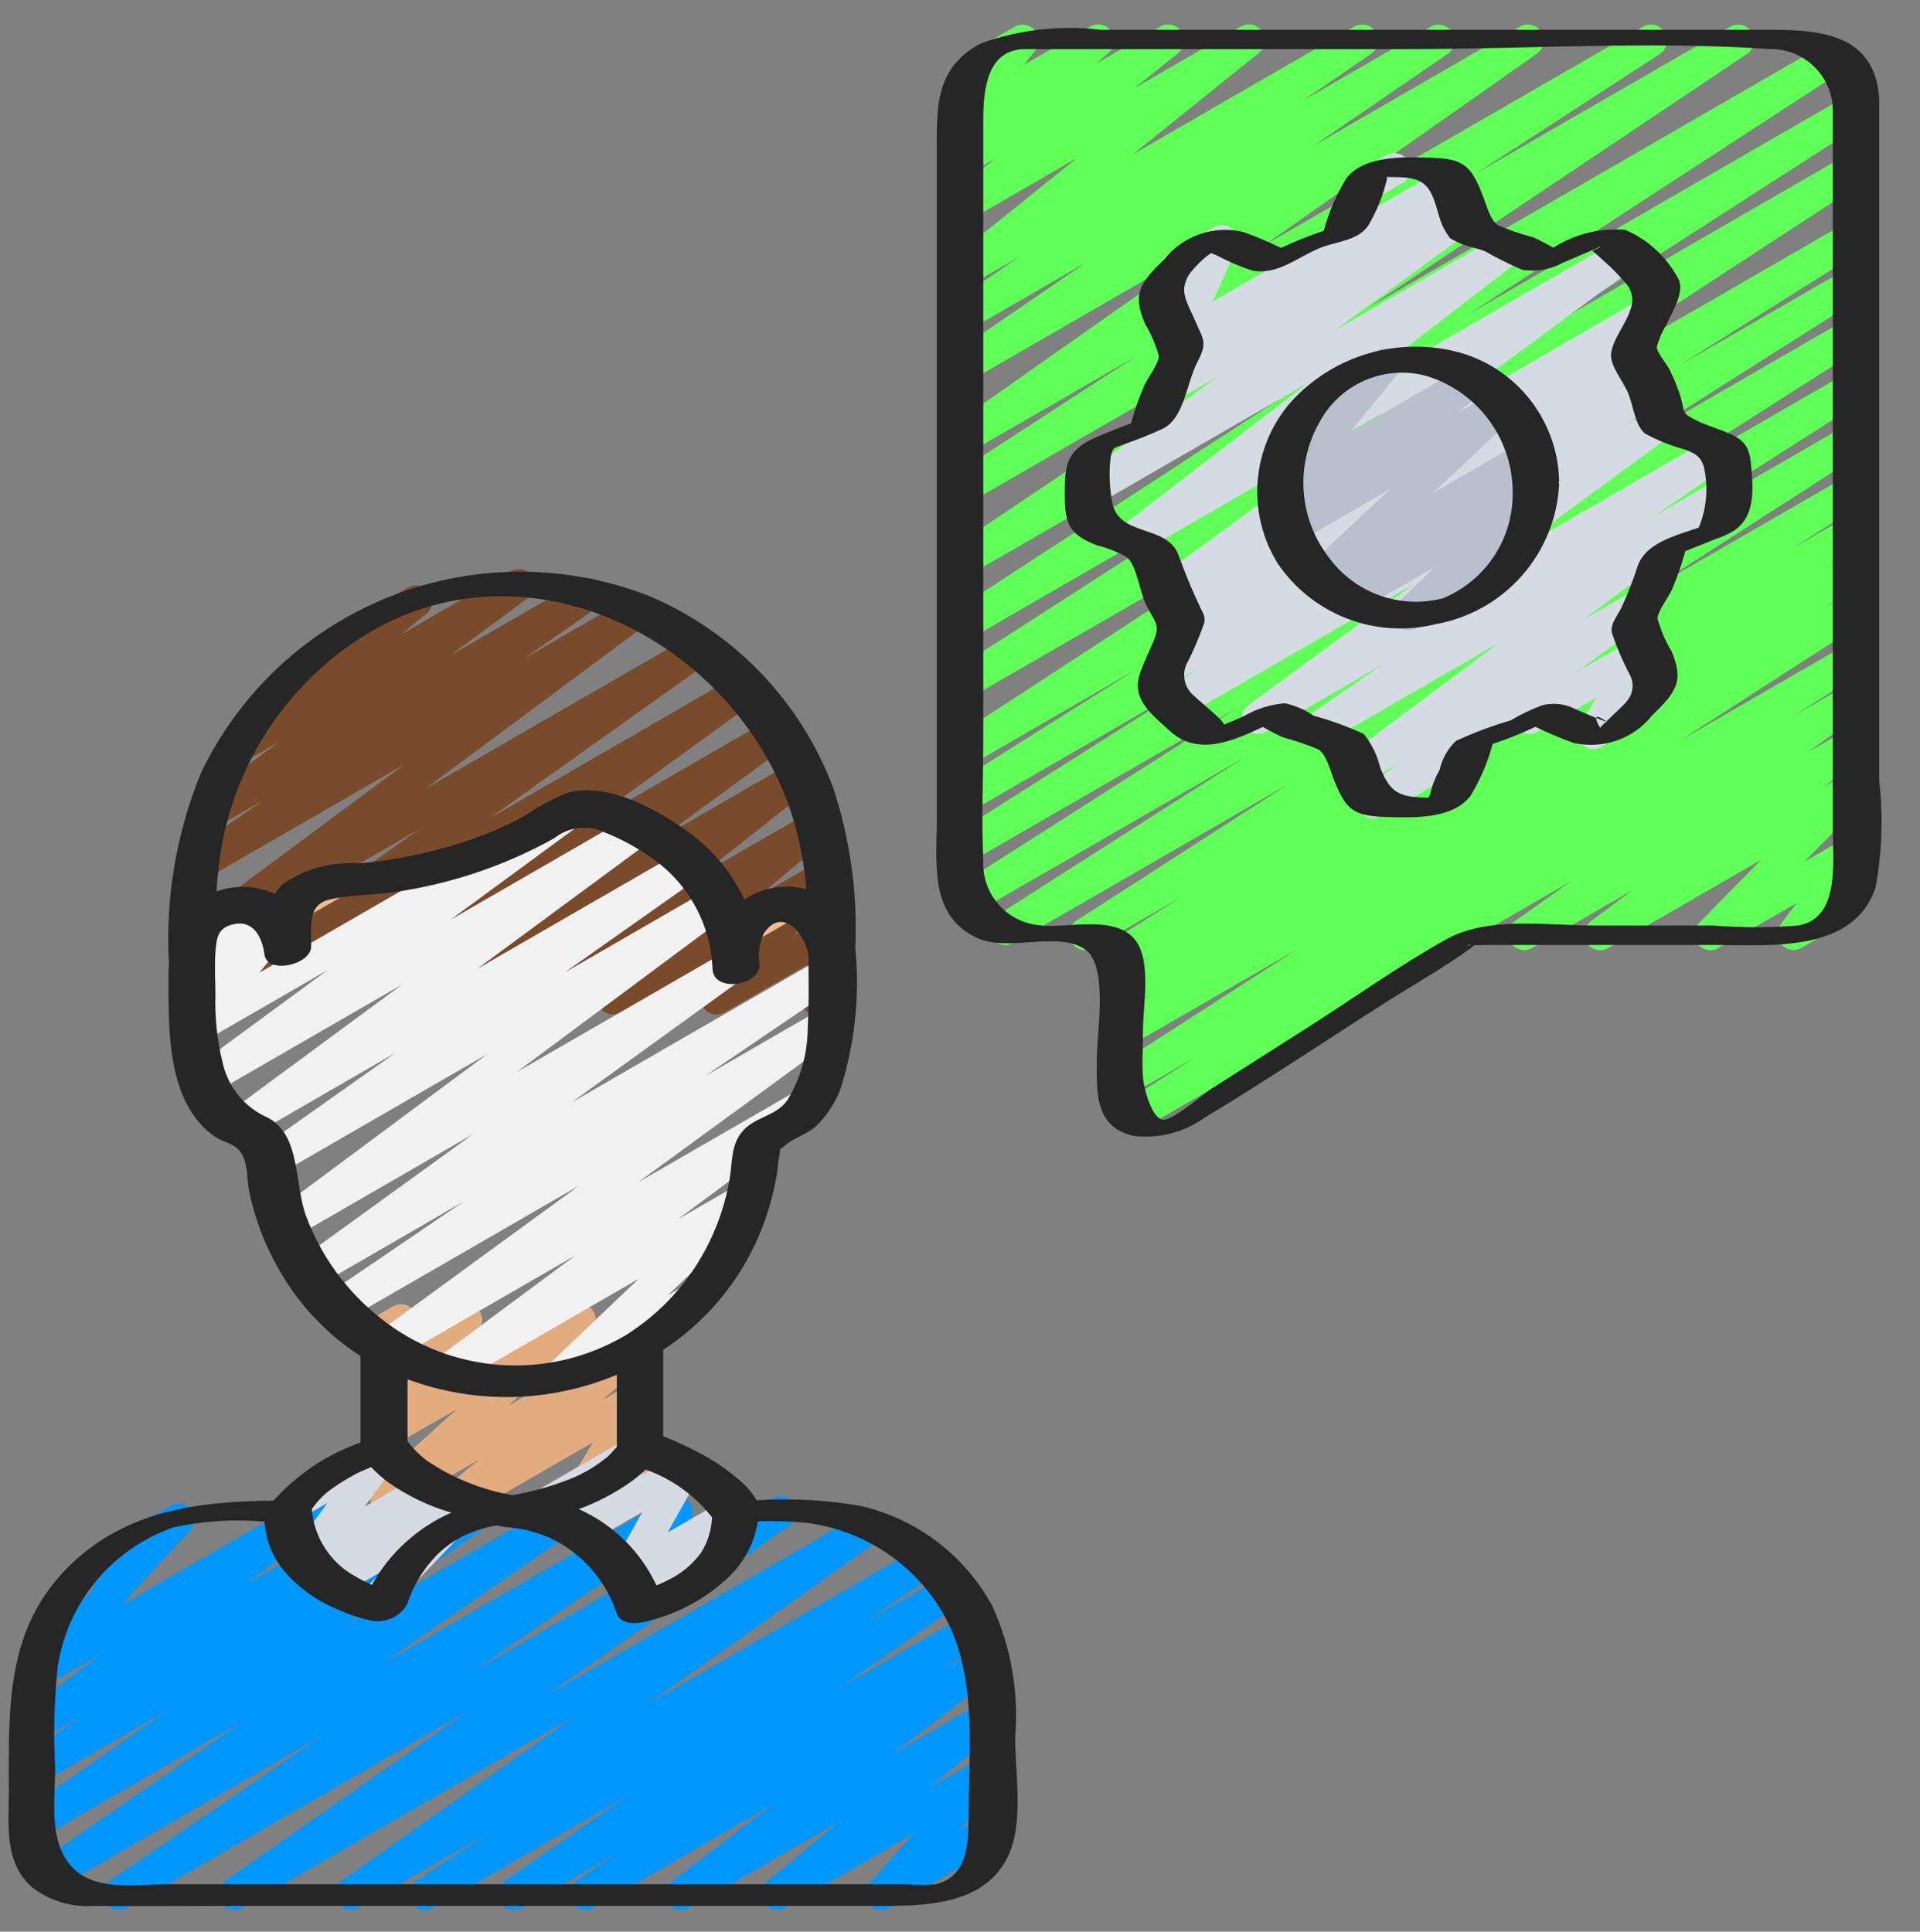
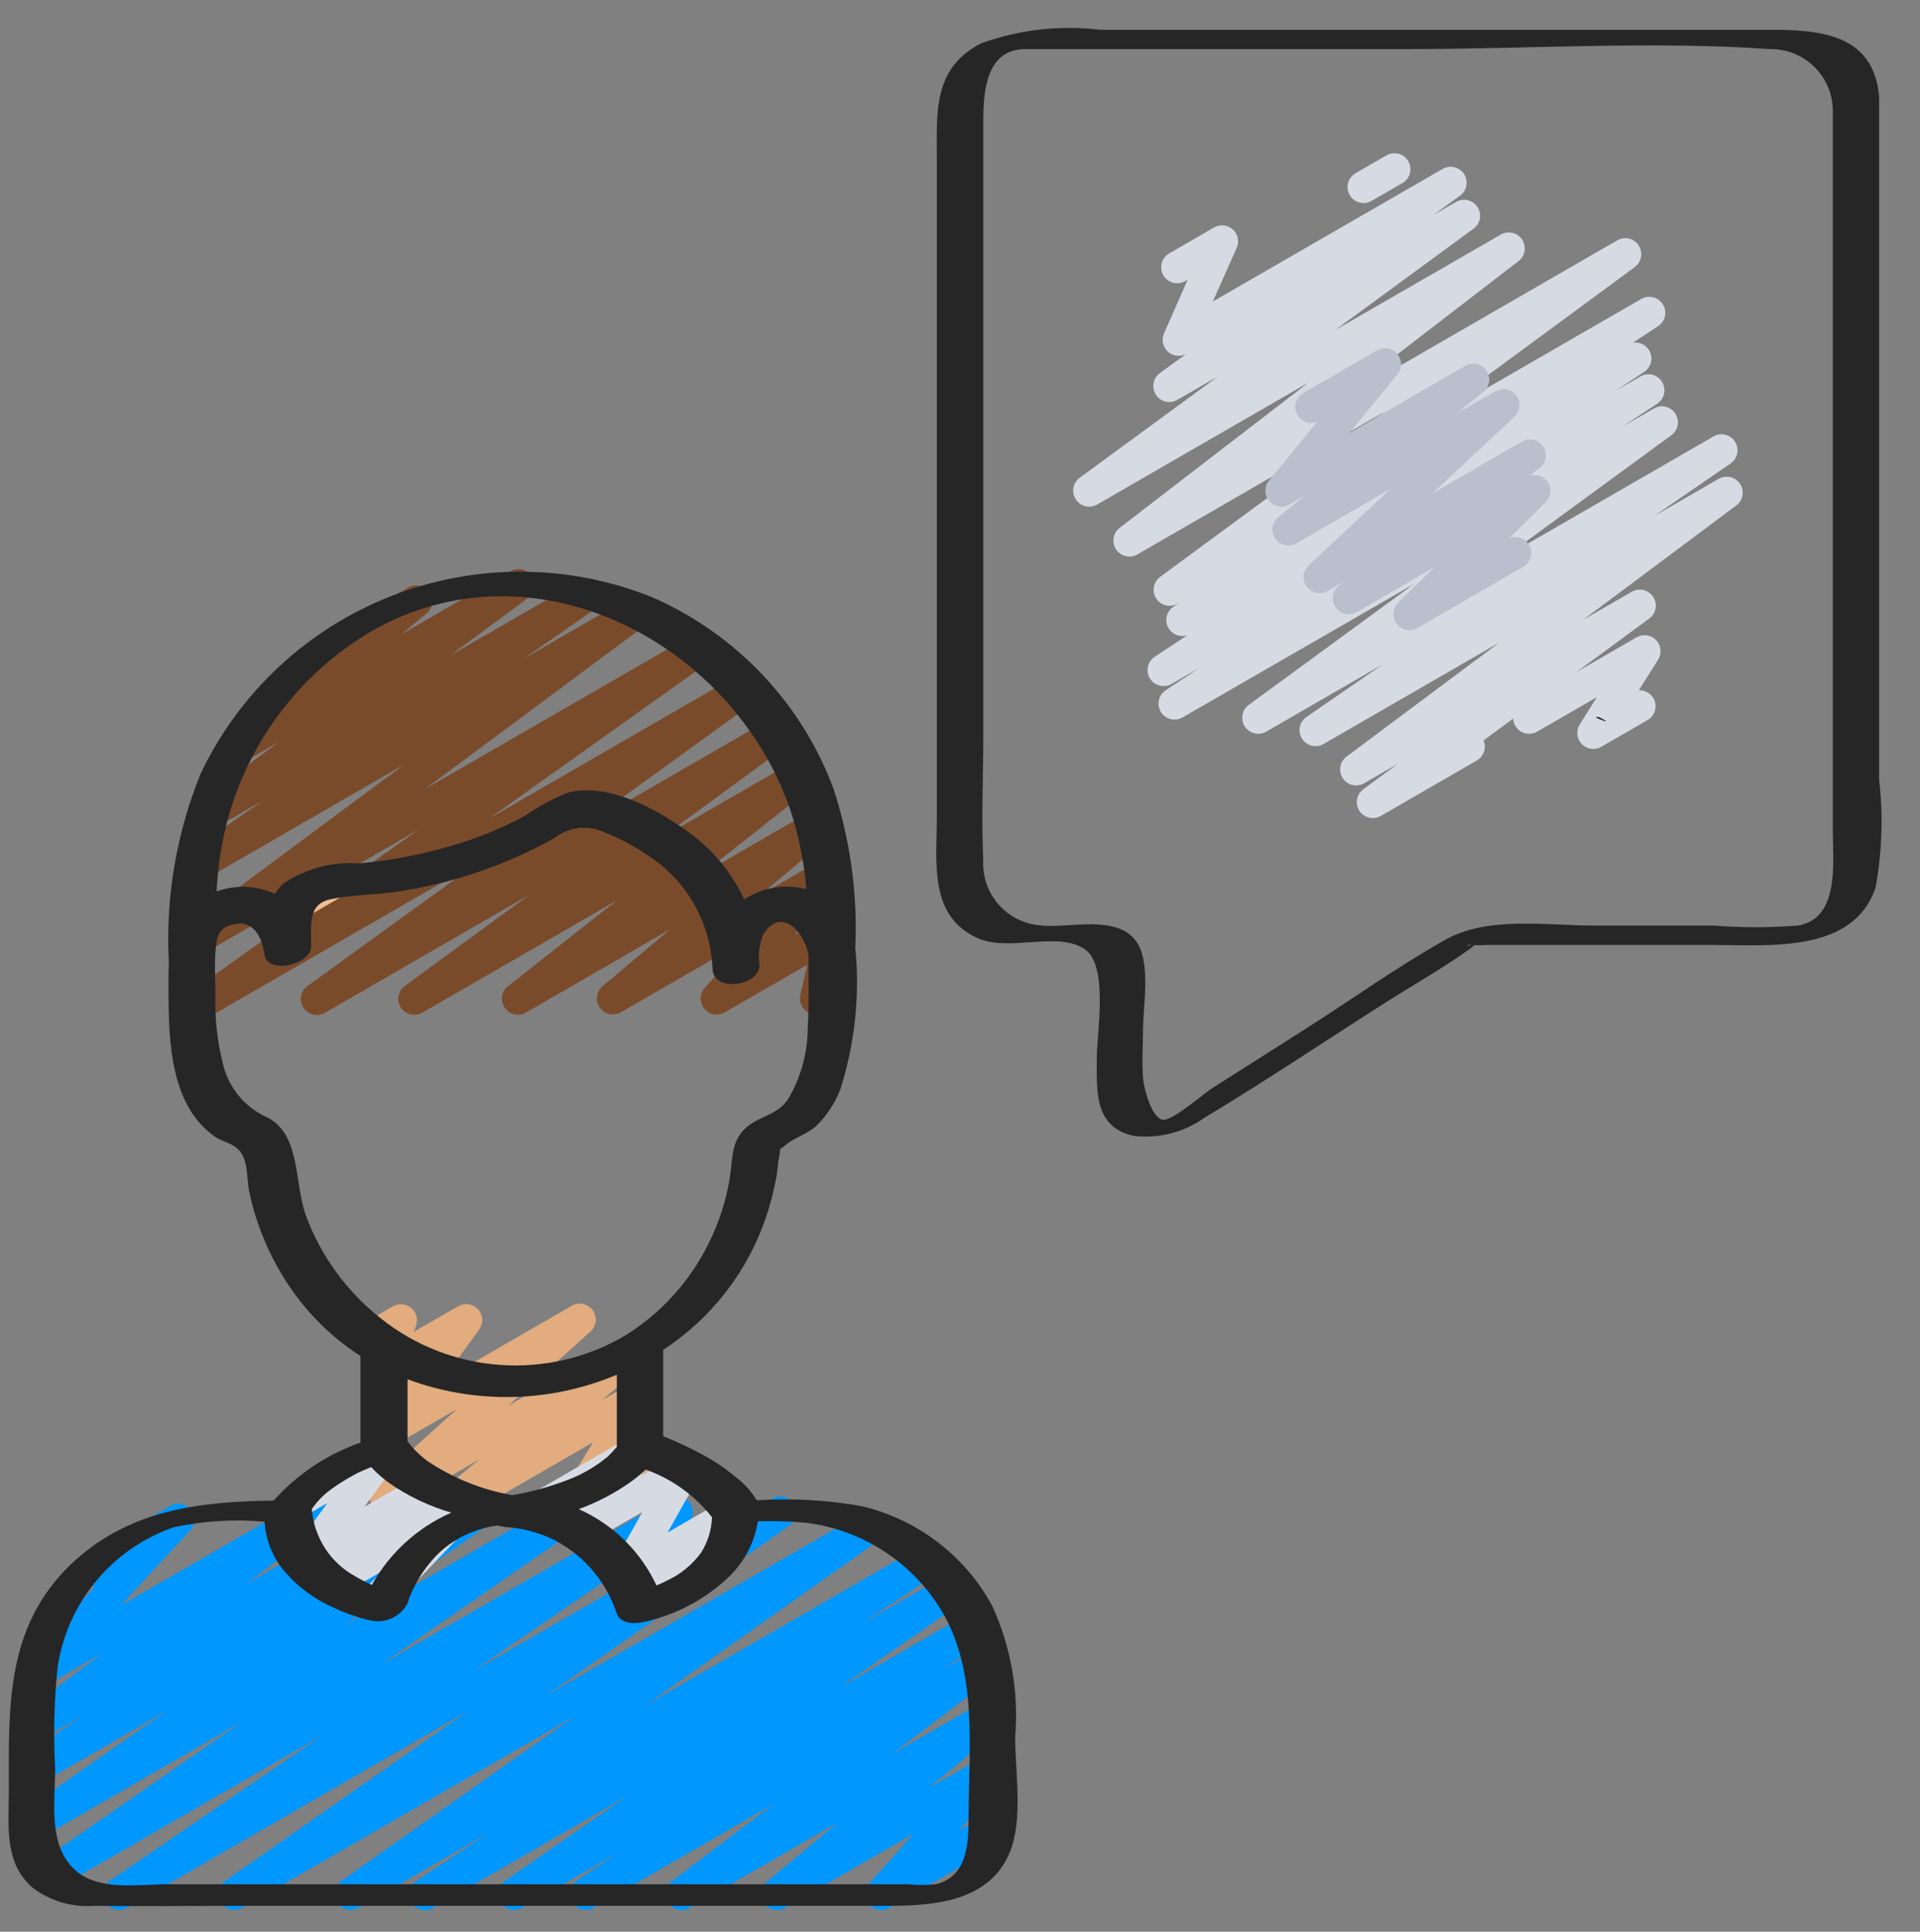
<svg xmlns="http://www.w3.org/2000/svg" width="160" height="161" viewBox="0 0 160 161" fill="none">
  <rect x="0" y="0" width="160" height="161" fill="#808080" stroke="none" />
  <path d="M35.432 159.205C35.145 159.205 34.866 159.113 34.636 158.942C34.406 158.771 34.237 158.531 34.155 158.256C34.072 157.982 34.08 157.688 34.178 157.418C34.275 157.149 34.457 156.918 34.696 156.76L40.829 152.696L29.866 159.016C29.57 159.177 29.224 159.221 28.897 159.137C28.57 159.053 28.287 158.848 28.105 158.564C27.923 158.28 27.856 157.938 27.916 157.606C27.977 157.274 28.161 156.977 28.432 156.776L47.925 143.016L20.173 159.016C19.876 159.18 19.527 159.225 19.198 159.142C18.869 159.058 18.585 158.852 18.402 158.565C18.22 158.279 18.154 157.934 18.217 157.6C18.281 157.267 18.469 156.97 18.744 156.771L39.064 142.563L10.562 159.016C10.264 159.182 9.914 159.227 9.584 159.142C9.253 159.058 8.968 158.85 8.786 158.561C8.604 158.272 8.54 157.925 8.607 157.591C8.673 157.256 8.865 156.96 9.144 156.763L26.933 144.587L4.981 157.267C4.683 157.44 4.329 157.491 3.994 157.409C3.659 157.328 3.369 157.119 3.184 156.828C3 156.537 2.935 156.185 3.004 155.847C3.073 155.509 3.27 155.211 3.554 155.016L20.312 143.413L3.413 153.168C3.115 153.339 2.763 153.388 2.43 153.306C2.097 153.224 1.808 153.016 1.624 152.727C1.44 152.437 1.375 152.088 1.442 151.751C1.509 151.415 1.703 151.117 1.984 150.92L13.962 142.541L3.413 148.632C3.116 148.798 2.766 148.844 2.436 148.761C2.105 148.677 1.819 148.47 1.637 148.182C1.454 147.895 1.389 147.548 1.454 147.214C1.519 146.879 1.709 146.582 1.986 146.384L6.888 142.973L3.421 144.979C3.128 145.142 2.783 145.189 2.457 145.11C2.13 145.031 1.846 144.831 1.66 144.551C1.474 144.271 1.401 143.931 1.455 143.6C1.509 143.268 1.687 142.969 1.952 142.763L8.474 137.813L3.842 140.48C3.567 140.638 3.243 140.693 2.931 140.634C2.618 140.575 2.337 140.406 2.138 140.158C1.939 139.909 1.835 139.598 1.846 139.28C1.856 138.962 1.98 138.659 2.194 138.424L7.973 132.147C7.662 132.278 7.312 132.286 6.994 132.17C6.677 132.053 6.416 131.82 6.264 131.518C6.112 131.216 6.08 130.868 6.175 130.543C6.27 130.219 6.485 129.943 6.776 129.771L14.186 125.504C14.463 125.344 14.787 125.288 15.101 125.346C15.415 125.405 15.697 125.575 15.896 125.824C16.096 126.073 16.2 126.386 16.188 126.705C16.177 127.024 16.051 127.328 15.834 127.563L10.066 133.808L25.533 124.877C25.826 124.71 26.172 124.661 26.501 124.739C26.83 124.817 27.116 125.017 27.303 125.298C27.49 125.58 27.563 125.921 27.508 126.254C27.453 126.588 27.273 126.887 27.005 127.093L20.49 132.04L32.901 124.883C33.198 124.722 33.545 124.679 33.871 124.764C34.198 124.849 34.481 125.055 34.662 125.34C34.843 125.625 34.909 125.968 34.847 126.3C34.785 126.631 34.599 126.927 34.328 127.128L29.437 130.533L39.229 124.883C39.526 124.718 39.875 124.673 40.204 124.757C40.533 124.841 40.817 125.047 41 125.333C41.182 125.619 41.248 125.965 41.185 126.298C41.121 126.632 40.933 126.928 40.658 127.128L28.68 135.509L47.08 124.88C47.377 124.714 47.727 124.668 48.057 124.751C48.388 124.835 48.673 125.042 48.856 125.329C49.038 125.617 49.104 125.964 49.039 126.298C48.974 126.633 48.783 126.93 48.506 127.128L31.752 138.731L55.752 124.88C56.05 124.714 56.4 124.669 56.73 124.753C57.061 124.838 57.346 125.046 57.528 125.335C57.71 125.623 57.774 125.971 57.707 126.305C57.641 126.64 57.449 126.936 57.17 127.133L39.365 139.32L64.386 124.883C64.683 124.718 65.032 124.673 65.361 124.757C65.69 124.841 65.975 125.047 66.157 125.333C66.339 125.619 66.406 125.965 66.342 126.298C66.279 126.632 66.09 126.928 65.816 127.128L45.488 141.336L71.853 126.115C72.149 125.953 72.496 125.91 72.822 125.994C73.149 126.077 73.432 126.282 73.614 126.566C73.796 126.85 73.864 127.193 73.803 127.525C73.742 127.856 73.558 128.153 73.288 128.355L53.794 142.123L76.482 129.027C76.782 128.852 77.139 128.802 77.475 128.887C77.812 128.971 78.102 129.183 78.285 129.478C78.468 129.773 78.528 130.128 78.453 130.467C78.379 130.806 78.175 131.102 77.885 131.293L71.752 135.355L78.76 131.312C79.057 131.146 79.407 131.1 79.737 131.183C80.067 131.267 80.353 131.474 80.536 131.761C80.718 132.049 80.784 132.396 80.719 132.73C80.654 133.065 80.463 133.362 80.186 133.56L69.922 140.683L80.488 134.584C80.787 134.401 81.146 134.344 81.487 134.424C81.828 134.504 82.124 134.715 82.311 135.011C82.498 135.308 82.56 135.666 82.485 136.008C82.41 136.35 82.203 136.649 81.909 136.84L78.514 139.157L81.378 137.507C81.672 137.339 82.018 137.29 82.346 137.368C82.675 137.446 82.962 137.646 83.149 137.928C83.335 138.209 83.409 138.551 83.353 138.884C83.298 139.217 83.118 139.517 82.85 139.723L74.352 146.184L81.909 141.821C82.198 141.655 82.539 141.603 82.865 141.676C83.19 141.749 83.476 141.941 83.667 142.214C83.858 142.488 83.939 142.823 83.895 143.153C83.851 143.484 83.685 143.786 83.429 144L77.456 148.987L81.912 146.416C82.186 146.259 82.506 146.204 82.817 146.262C83.127 146.319 83.407 146.485 83.607 146.73C83.807 146.974 83.913 147.281 83.907 147.597C83.902 147.913 83.784 148.216 83.576 148.453L79.896 152.595L81.912 151.435C82.216 151.275 82.571 151.24 82.901 151.335C83.231 151.431 83.512 151.651 83.684 151.949C83.856 152.246 83.907 152.599 83.825 152.933C83.743 153.267 83.535 153.557 83.245 153.741L74.106 159.016C73.832 159.173 73.512 159.227 73.201 159.17C72.891 159.112 72.611 158.947 72.411 158.702C72.211 158.458 72.105 158.15 72.111 157.835C72.116 157.519 72.234 157.216 72.442 156.979L76.122 152.835L65.41 159.016C65.122 159.179 64.783 159.228 64.46 159.155C64.136 159.081 63.852 158.89 63.662 158.618C63.473 158.346 63.391 158.014 63.433 157.685C63.475 157.356 63.638 157.055 63.89 156.84L69.866 151.867L57.456 159.016C57.162 159.187 56.814 159.239 56.483 159.162C56.153 159.085 55.863 158.885 55.675 158.602C55.487 158.319 55.414 157.975 55.471 157.64C55.528 157.305 55.71 157.005 55.981 156.8L64.488 150.333L49.448 159.016C49.15 159.182 48.799 159.227 48.469 159.142C48.139 159.058 47.853 158.85 47.671 158.561C47.49 158.272 47.425 157.925 47.492 157.591C47.559 157.256 47.751 156.96 48.029 156.763L51.429 154.44L43.498 159.016C43.201 159.187 42.849 159.236 42.516 159.154C42.182 159.072 41.894 158.864 41.709 158.575C41.525 158.285 41.46 157.936 41.527 157.599C41.594 157.263 41.788 156.965 42.069 156.768L52.333 149.645L36.098 159.016C35.897 159.137 35.667 159.202 35.432 159.205Z" fill="#0097FE" />
  <path d="M36.833 127.264C36.558 127.264 36.29 127.179 36.065 127.021C35.84 126.863 35.67 126.639 35.577 126.381C35.484 126.122 35.474 125.841 35.547 125.576C35.619 125.312 35.772 125.076 35.984 124.901L39.95 121.637L32.75 125.794C32.466 125.949 32.136 125.995 31.821 125.924C31.506 125.853 31.228 125.67 31.037 125.41C30.846 125.149 30.757 124.828 30.785 124.507C30.813 124.185 30.957 123.885 31.19 123.661L38.083 117.44L32.75 120.517C32.485 120.669 32.176 120.726 31.875 120.678C31.574 120.63 31.298 120.48 31.094 120.253C30.89 120.026 30.77 119.736 30.754 119.431C30.738 119.127 30.827 118.825 31.006 118.578L34.11 114.312L32.75 115.096C32.514 115.233 32.241 115.294 31.969 115.271C31.697 115.248 31.439 115.142 31.229 114.968C31.019 114.793 30.867 114.559 30.795 114.295C30.723 114.032 30.733 113.753 30.825 113.496L31.358 111.928C31.165 111.804 31.008 111.633 30.9 111.431C30.793 111.229 30.739 111.003 30.744 110.774C30.75 110.545 30.814 110.322 30.931 110.125C31.047 109.928 31.213 109.765 31.411 109.65L32.745 108.877C32.981 108.743 33.252 108.683 33.523 108.706C33.794 108.729 34.051 108.833 34.262 109.005C34.471 109.178 34.622 109.411 34.695 109.672C34.769 109.933 34.761 110.21 34.672 110.466L34.491 111L38.19 108.866C38.454 108.715 38.762 108.659 39.063 108.708C39.363 108.756 39.638 108.906 39.842 109.132C40.046 109.358 40.166 109.647 40.182 109.951C40.199 110.255 40.111 110.555 39.934 110.802L36.838 115.069L47.675 108.813C47.959 108.659 48.289 108.613 48.604 108.684C48.919 108.754 49.197 108.937 49.388 109.198C49.578 109.458 49.668 109.779 49.64 110.101C49.612 110.422 49.468 110.723 49.235 110.946L42.342 117.168L52.6 111.245C52.89 111.08 53.231 111.03 53.556 111.104C53.881 111.178 54.166 111.371 54.356 111.645C54.546 111.919 54.626 112.254 54.581 112.584C54.536 112.915 54.369 113.216 54.112 113.429L50.134 116.706L52.619 115.282C52.876 115.134 53.174 115.076 53.467 115.116C53.761 115.157 54.032 115.294 54.239 115.506C54.446 115.717 54.577 115.992 54.61 116.286C54.644 116.58 54.578 116.877 54.425 117.13L51.377 122.125L52.651 121.389C52.803 121.293 52.973 121.228 53.15 121.199C53.328 121.169 53.509 121.176 53.684 121.219C53.858 121.262 54.023 121.34 54.166 121.448C54.31 121.556 54.431 121.691 54.521 121.847C54.611 122.003 54.668 122.175 54.69 122.354C54.712 122.532 54.697 122.713 54.647 122.886C54.597 123.059 54.512 123.219 54.398 123.359C54.285 123.498 54.144 123.612 53.984 123.696L48.174 127.05C47.917 127.197 47.619 127.255 47.327 127.214C47.034 127.173 46.764 127.036 46.557 126.824C46.351 126.613 46.221 126.339 46.187 126.045C46.153 125.752 46.218 125.455 46.371 125.202L49.422 120.208L37.499 127.09C37.296 127.206 37.066 127.265 36.833 127.264Z" fill="#E2AC7F" />
  <path d="M17.333 84.616C17.05 84.615 16.775 84.526 16.547 84.359C16.319 84.192 16.15 83.957 16.064 83.689C15.978 83.419 15.98 83.13 16.069 82.862C16.158 82.594 16.33 82.361 16.559 82.197L34.834 69.171L16.746 79.605C16.452 79.773 16.105 79.822 15.775 79.742C15.446 79.663 15.159 79.461 14.973 79.178C14.787 78.895 14.716 78.552 14.774 78.218C14.832 77.884 15.014 77.585 15.285 77.381L33.685 63.715L17.21 73.227C16.912 73.4 16.558 73.451 16.223 73.369C15.888 73.288 15.598 73.079 15.414 72.788C15.229 72.497 15.164 72.145 15.233 71.807C15.302 71.469 15.499 71.171 15.784 70.976L21.936 66.709L18.221 68.843C17.926 69.011 17.578 69.061 17.247 68.982C16.917 68.903 16.629 68.7 16.443 68.416C16.257 68.132 16.186 67.787 16.245 67.453C16.305 67.118 16.49 66.819 16.762 66.616L23.277 61.816L20.642 63.333C20.352 63.498 20.012 63.548 19.687 63.474C19.362 63.4 19.076 63.207 18.887 62.933C18.697 62.659 18.616 62.324 18.662 61.994C18.707 61.664 18.874 61.362 19.13 61.149L24.533 56.72C24.342 56.604 24.184 56.442 24.074 56.248C23.898 55.942 23.851 55.578 23.942 55.238C24.034 54.897 24.257 54.606 24.562 54.429L34.032 48.96C34.321 48.795 34.662 48.745 34.987 48.819C35.312 48.893 35.598 49.086 35.787 49.36C35.977 49.634 36.057 49.969 36.012 50.299C35.967 50.629 35.8 50.931 35.544 51.144L33.429 52.877L42.554 47.611C42.849 47.441 43.197 47.392 43.528 47.471C43.858 47.55 44.146 47.752 44.332 48.037C44.519 48.321 44.589 48.666 44.53 49C44.47 49.335 44.285 49.634 44.013 49.837L37.511 54.637L48.357 48.376C48.655 48.202 49.009 48.151 49.344 48.233C49.679 48.315 49.969 48.523 50.154 48.814C50.338 49.106 50.403 49.457 50.334 49.795C50.265 50.133 50.068 50.431 49.783 50.627L43.65 54.893L52.365 49.861C52.659 49.694 53.007 49.645 53.336 49.724C53.665 49.803 53.952 50.005 54.138 50.288C54.324 50.571 54.395 50.914 54.337 51.248C54.28 51.582 54.097 51.881 53.826 52.085L35.426 65.754L57.618 52.955C57.915 52.785 58.265 52.736 58.596 52.818C58.928 52.899 59.216 53.104 59.4 53.392C59.585 53.679 59.653 54.026 59.589 54.361C59.525 54.697 59.335 54.995 59.058 55.194L40.8 68.197L61.304 56.357C61.599 56.187 61.949 56.137 62.281 56.218C62.612 56.298 62.901 56.502 63.086 56.788C63.272 57.075 63.34 57.421 63.278 57.757C63.216 58.092 63.028 58.391 62.752 58.592L48.117 69.189L64.061 59.986C64.356 59.823 64.702 59.778 65.029 59.86C65.356 59.941 65.64 60.144 65.823 60.426C66.007 60.709 66.077 61.05 66.019 61.382C65.962 61.714 65.78 62.012 65.511 62.216L55.138 69.811L66.072 63.498C66.363 63.331 66.707 63.281 67.035 63.356C67.362 63.432 67.649 63.629 67.838 63.907C68.026 64.185 68.103 64.524 68.052 64.856C68.002 65.188 67.828 65.489 67.565 65.698L58.498 72.85L67.506 67.65C67.794 67.489 68.132 67.44 68.454 67.513C68.776 67.586 69.06 67.776 69.249 68.047C69.439 68.317 69.522 68.648 69.482 68.976C69.442 69.304 69.281 69.605 69.031 69.821L63.418 74.557L68.218 71.781C68.492 71.624 68.813 71.57 69.124 71.628C69.434 71.686 69.715 71.852 69.914 72.097C70.114 72.341 70.219 72.649 70.213 72.965C70.207 73.281 70.089 73.584 69.879 73.821L66.221 77.928L68.608 76.555C68.832 76.425 69.09 76.364 69.349 76.379C69.608 76.393 69.857 76.483 70.066 76.638C70.275 76.792 70.434 77.004 70.524 77.247C70.614 77.49 70.631 77.755 70.573 78.008L69.832 81.208C70.065 81.301 70.268 81.458 70.416 81.661C70.564 81.865 70.652 82.106 70.669 82.356C70.686 82.608 70.632 82.858 70.512 83.08C70.393 83.301 70.213 83.484 69.994 83.608L68.661 84.373C68.436 84.503 68.177 84.565 67.917 84.55C67.658 84.535 67.408 84.444 67.199 84.289C66.99 84.134 66.831 83.921 66.742 83.677C66.652 83.433 66.636 83.168 66.695 82.915L67.274 80.41L60.386 84.384C60.112 84.541 59.791 84.595 59.48 84.537C59.17 84.479 58.89 84.313 58.69 84.068C58.491 83.823 58.385 83.516 58.391 83.2C58.398 82.884 58.516 82.581 58.725 82.344L62.4 78.216L51.733 84.373C51.445 84.537 51.106 84.588 50.782 84.516C50.459 84.444 50.173 84.253 49.983 83.982C49.792 83.711 49.709 83.378 49.75 83.049C49.791 82.72 49.953 82.418 50.205 82.203L55.824 77.464L43.824 84.397C43.532 84.564 43.188 84.615 42.861 84.539C42.533 84.464 42.246 84.267 42.057 83.989C41.869 83.711 41.792 83.372 41.843 83.04C41.893 82.707 42.067 82.406 42.33 82.197L51.397 75.048L35.181 84.41C34.886 84.577 34.538 84.625 34.209 84.544C33.88 84.464 33.594 84.261 33.409 83.977C33.224 83.694 33.154 83.35 33.213 83.016C33.272 82.683 33.456 82.384 33.727 82.181L44.101 74.584L27.061 84.424C26.765 84.594 26.415 84.644 26.084 84.563C25.752 84.483 25.464 84.279 25.278 83.992C25.093 83.706 25.024 83.359 25.086 83.024C25.148 82.689 25.337 82.39 25.613 82.189L40.253 71.589L17.991 84.434C17.792 84.552 17.565 84.615 17.333 84.616Z" fill="#7A4B2B" />
  <path d="M53.334 135.096C53.068 135.096 52.809 135.018 52.589 134.87C52.368 134.722 52.197 134.512 52.097 134.266C51.996 134.02 51.972 133.75 52.026 133.491C52.08 133.231 52.211 132.993 52.401 132.808L52.752 132.464C52.5 132.608 52.207 132.666 51.918 132.628C51.629 132.59 51.361 132.459 51.154 132.254C50.947 132.05 50.813 131.783 50.772 131.495C50.73 131.207 50.785 130.913 50.926 130.659L53.529 126.021L48.883 128.704C48.616 128.857 48.304 128.912 48.001 128.862C47.698 128.811 47.421 128.657 47.218 128.425C47.016 128.194 46.899 127.9 46.889 127.592C46.878 127.285 46.974 126.983 47.16 126.739L48.297 125.259L44.904 127.219C44.598 127.393 44.236 127.438 43.896 127.346C43.556 127.254 43.267 127.031 43.091 126.726C42.915 126.421 42.866 126.059 42.956 125.719C43.046 125.378 43.267 125.087 43.571 124.909L52.787 119.589C53.054 119.435 53.367 119.379 53.671 119.429C53.975 119.48 54.253 119.634 54.456 119.866C54.659 120.098 54.776 120.394 54.785 120.702C54.795 121.01 54.698 121.313 54.51 121.557L53.374 123.035L56.408 121.283C56.661 121.136 56.956 121.077 57.245 121.114C57.535 121.152 57.805 121.283 58.013 121.489C58.221 121.694 58.355 121.962 58.396 122.252C58.437 122.541 58.381 122.836 58.238 123.091L55.633 127.725L60.571 124.883C60.852 124.72 61.183 124.666 61.501 124.731C61.819 124.795 62.103 124.973 62.299 125.231C62.495 125.49 62.591 125.811 62.567 126.134C62.544 126.458 62.403 126.762 62.171 126.989L60.23 128.891C60.486 129.003 60.698 129.196 60.835 129.44C61.011 129.746 61.059 130.109 60.968 130.449C60.877 130.79 60.655 131.081 60.35 131.259L53.995 134.928C53.793 135.041 53.565 135.099 53.334 135.096Z" fill="#D6DBE3" />
  <path d="M31.136 134.947C30.875 134.947 30.619 134.871 30.4 134.727C30.182 134.583 30.01 134.378 29.907 134.138C29.805 133.897 29.775 133.632 29.822 133.375C29.868 133.117 29.99 132.879 30.171 132.691L31.827 130.965L28.24 133.032C27.956 133.208 27.616 133.27 27.288 133.208C26.96 133.145 26.667 132.961 26.468 132.693C26.269 132.425 26.178 132.091 26.213 131.759C26.247 131.427 26.406 131.12 26.656 130.899L26.904 130.661L26.203 131.067C25.938 131.22 25.628 131.277 25.326 131.229C25.023 131.18 24.747 131.03 24.543 130.802C24.339 130.574 24.219 130.282 24.204 129.977C24.189 129.671 24.28 129.369 24.461 129.123L27.291 125.267L25.395 126.36C25.09 126.519 24.735 126.555 24.405 126.459C24.075 126.363 23.794 126.143 23.622 125.846C23.45 125.548 23.4 125.195 23.482 124.861C23.564 124.527 23.771 124.238 24.061 124.053L31.456 119.787C31.721 119.634 32.031 119.576 32.333 119.625C32.635 119.673 32.912 119.824 33.116 120.052C33.32 120.28 33.44 120.571 33.455 120.877C33.469 121.182 33.379 121.484 33.197 121.731L30.365 125.589L35.331 122.725C35.615 122.55 35.955 122.487 36.283 122.55C36.611 122.612 36.904 122.796 37.103 123.064C37.302 123.333 37.393 123.666 37.358 123.998C37.323 124.33 37.165 124.637 36.915 124.859L36.667 125.096L38.568 124C38.846 123.841 39.171 123.788 39.485 123.849C39.799 123.911 40.08 124.083 40.278 124.334C40.475 124.586 40.576 124.9 40.561 125.219C40.547 125.539 40.417 125.842 40.197 126.075L33.867 132.68C33.89 132.934 33.84 133.189 33.723 133.415C33.606 133.642 33.426 133.83 33.205 133.957L31.797 134.757C31.597 134.877 31.369 134.942 31.136 134.947Z" fill="#D6DBE3" />
-   <path d="M61.882 78.845C61.589 78.845 61.303 78.748 61.071 78.57C60.838 78.391 60.67 78.14 60.594 77.857C60.518 77.573 60.538 77.273 60.65 77.001C60.763 76.73 60.961 76.504 61.215 76.357L64.85 74.258C65.002 74.162 65.172 74.097 65.349 74.068C65.526 74.039 65.708 74.046 65.883 74.089C66.057 74.131 66.222 74.209 66.365 74.317C66.509 74.425 66.63 74.561 66.72 74.716C66.81 74.872 66.867 75.044 66.889 75.223C66.911 75.401 66.896 75.582 66.846 75.755C66.796 75.928 66.711 76.089 66.597 76.228C66.484 76.367 66.343 76.482 66.183 76.565L62.549 78.666C62.346 78.783 62.116 78.845 61.882 78.845Z" fill="#EEBD91" />
  <path d="M24.39 76.883C24.096 76.883 23.811 76.786 23.578 76.607C23.345 76.428 23.178 76.178 23.102 75.894C23.026 75.611 23.046 75.31 23.158 75.039C23.27 74.768 23.469 74.541 23.723 74.395L27.131 72.429C27.436 72.27 27.791 72.234 28.121 72.33C28.451 72.426 28.732 72.646 28.904 72.943C29.076 73.241 29.126 73.594 29.044 73.928C28.962 74.262 28.755 74.551 28.465 74.736L25.067 76.707C24.861 76.825 24.627 76.885 24.39 76.883Z" fill="#EEBD91" />
-   <path d="M46.667 116.008C46.4 116.008 46.14 115.928 45.92 115.779C45.699 115.63 45.529 115.419 45.429 115.172C45.33 114.925 45.307 114.654 45.363 114.393C45.419 114.133 45.552 113.896 45.744 113.712L53.211 106.594L37.744 115.52C37.449 115.687 37.102 115.736 36.773 115.657C36.444 115.578 36.157 115.376 35.971 115.093C35.785 114.81 35.713 114.466 35.771 114.133C35.829 113.799 36.012 113.5 36.283 113.296L47.947 104.637L32.877 113.338C32.582 113.511 32.231 113.563 31.898 113.484C31.565 113.405 31.275 113.201 31.088 112.914C30.901 112.627 30.832 112.28 30.895 111.943C30.957 111.607 31.147 111.307 31.424 111.106L48.224 98.84L28.824 110.04C28.525 110.212 28.171 110.262 27.837 110.179C27.502 110.096 27.213 109.886 27.029 109.594C26.846 109.302 26.783 108.95 26.854 108.613C26.924 108.275 27.123 107.978 27.408 107.784L38.656 100.13L26.48 107.173C26.184 107.343 25.834 107.393 25.503 107.313C25.171 107.232 24.883 107.028 24.697 106.742C24.512 106.455 24.443 106.109 24.505 105.773C24.567 105.438 24.756 105.139 25.032 104.938L39.4 94.538L24.483 103.152C24.188 103.323 23.839 103.375 23.507 103.297C23.175 103.219 22.886 103.017 22.698 102.732C22.511 102.448 22.44 102.102 22.499 101.766C22.559 101.431 22.745 101.131 23.019 100.928L40.592 87.861L23.221 97.888C22.924 98.055 22.575 98.101 22.245 98.019C21.915 97.936 21.628 97.731 21.445 97.444C21.262 97.157 21.195 96.811 21.258 96.477C21.322 96.142 21.511 95.845 21.787 95.645L32.96 87.746L20.56 94.909C20.265 95.078 19.917 95.128 19.586 95.049C19.256 94.969 18.968 94.767 18.782 94.483C18.596 94.198 18.525 93.854 18.584 93.519C18.644 93.185 18.829 92.885 19.101 92.682L33.501 82.061L17.816 91.112C17.521 91.282 17.171 91.333 16.84 91.254C16.508 91.175 16.219 90.972 16.033 90.686C15.846 90.401 15.776 90.055 15.837 89.719C15.898 89.384 16.085 89.084 16.36 88.882L27.309 80.845L16.909 86.85C16.642 86.997 16.333 87.048 16.033 86.995C15.733 86.941 15.46 86.787 15.26 86.556C15.06 86.326 14.945 86.035 14.934 85.73C14.923 85.425 15.017 85.126 15.2 84.882L17.755 81.656L16.752 82.234C16.487 82.386 16.179 82.443 15.877 82.395C15.576 82.347 15.3 82.197 15.096 81.97C14.892 81.743 14.772 81.453 14.756 81.149C14.74 80.844 14.829 80.543 15.008 80.296L16.107 78.789C15.81 78.681 15.561 78.472 15.403 78.2C15.226 77.894 15.178 77.53 15.269 77.188C15.361 76.847 15.584 76.555 15.891 76.378L19.536 74.274C19.8 74.121 20.11 74.063 20.412 74.11C20.714 74.158 20.991 74.308 21.196 74.535C21.401 74.762 21.521 75.053 21.537 75.359C21.552 75.664 21.463 75.966 21.283 76.213L20.869 76.781L22.469 75.858C22.738 75.705 23.051 75.65 23.356 75.703C23.66 75.755 23.937 75.912 24.139 76.146C24.341 76.38 24.455 76.677 24.462 76.986C24.47 77.295 24.369 77.597 24.179 77.84L21.627 81.064L47.024 66.397C47.319 66.227 47.669 66.175 48 66.255C48.332 66.334 48.621 66.537 48.807 66.823C48.994 67.108 49.064 67.454 49.003 67.79C48.942 68.125 48.755 68.425 48.48 68.626L37.547 76.656L52.717 67.898C53.012 67.734 53.357 67.688 53.684 67.769C54.011 67.849 54.296 68.05 54.481 68.332C54.666 68.614 54.737 68.955 54.68 69.287C54.624 69.619 54.444 69.918 54.176 70.122L39.776 80.746L56.827 70.901C57.123 70.734 57.473 70.687 57.803 70.77C58.133 70.853 58.419 71.058 58.603 71.345C58.786 71.632 58.853 71.978 58.789 72.312C58.726 72.647 58.537 72.944 58.261 73.144L47.075 81.042L59.16 74.066C59.454 73.899 59.802 73.85 60.131 73.929C60.46 74.008 60.747 74.21 60.933 74.493C61.119 74.776 61.191 75.12 61.133 75.454C61.075 75.787 60.892 76.087 60.621 76.29L43.056 89.357L60.555 79.256C60.85 79.086 61.2 79.036 61.532 79.116C61.863 79.197 62.152 79.401 62.337 79.687C62.523 79.973 62.591 80.32 62.529 80.655C62.467 80.991 62.279 81.29 62.003 81.49L47.624 91.89L68.587 79.786C68.885 79.618 69.237 79.572 69.569 79.656C69.901 79.741 70.187 79.95 70.369 80.24C70.552 80.53 70.615 80.879 70.547 81.215C70.478 81.55 70.284 81.847 70.003 82.042L58.757 89.682L68.512 84.05C68.808 83.878 69.158 83.826 69.491 83.905C69.824 83.984 70.114 84.188 70.301 84.475C70.488 84.761 70.557 85.109 70.495 85.446C70.432 85.782 70.243 86.082 69.965 86.282L53.165 98.549L66.699 90.736C66.993 90.568 67.34 90.519 67.67 90.599C67.999 90.678 68.286 90.88 68.472 91.163C68.658 91.446 68.729 91.789 68.671 92.123C68.613 92.457 68.43 92.756 68.16 92.96L56.496 101.618L61.515 98.72C61.797 98.547 62.133 98.485 62.459 98.547C62.784 98.609 63.075 98.789 63.274 99.053C63.474 99.317 63.568 99.646 63.539 99.976C63.509 100.306 63.358 100.613 63.115 100.837L55.648 107.957L56.931 107.218C57.235 107.059 57.59 107.024 57.92 107.119C58.25 107.215 58.531 107.435 58.703 107.733C58.875 108.03 58.925 108.383 58.844 108.717C58.762 109.051 58.554 109.341 58.264 109.525L47.347 115.826C47.141 115.948 46.906 116.011 46.667 116.008Z" fill="#F1F1F1" />
-   <path d="M94.496 94.277C94.207 94.277 93.926 94.183 93.696 94.01C93.465 93.837 93.296 93.593 93.216 93.316C93.135 93.039 93.147 92.743 93.249 92.473C93.351 92.203 93.537 91.973 93.781 91.819L99.557 88.155L94.08 91.317C93.779 91.483 93.426 91.526 93.094 91.437C92.762 91.349 92.478 91.136 92.299 90.843C92.12 90.55 92.061 90.199 92.135 89.864C92.208 89.528 92.408 89.234 92.693 89.043L108.045 79.149L94.077 87.211C93.775 87.38 93.419 87.425 93.084 87.336C92.749 87.248 92.462 87.032 92.284 86.736C92.105 86.439 92.048 86.085 92.126 85.747C92.204 85.41 92.41 85.116 92.701 84.928L96.075 82.795L94.077 83.947C93.776 84.108 93.424 84.147 93.095 84.056C92.766 83.966 92.484 83.752 92.307 83.46C92.131 83.167 92.073 82.818 92.146 82.484C92.22 82.151 92.418 81.858 92.701 81.667L96.032 79.565L93.826 80.837C93.677 80.928 93.51 80.988 93.337 81.015C93.164 81.041 92.987 81.033 92.817 80.991C92.474 80.907 92.178 80.689 91.995 80.387C91.811 80.084 91.756 79.721 91.84 79.377C91.925 79.034 92.142 78.738 92.445 78.555L98.427 74.773L91.067 79.016C90.766 79.181 90.413 79.224 90.081 79.136C89.749 79.048 89.464 78.835 89.285 78.542C89.107 78.249 89.048 77.898 89.121 77.562C89.195 77.227 89.395 76.933 89.68 76.741L107.402 65.333L84.434 78.595C84.133 78.763 83.778 78.808 83.444 78.72C83.111 78.632 82.824 78.418 82.644 78.123C82.465 77.828 82.407 77.475 82.483 77.138C82.559 76.802 82.762 76.507 83.05 76.317L103.621 63.179L81.365 76.029C81.064 76.198 80.709 76.243 80.375 76.155C80.041 76.067 79.754 75.853 79.575 75.558C79.396 75.263 79.338 74.91 79.414 74.573C79.489 74.236 79.693 73.942 79.981 73.752L103.154 58.968L80.754 71.901C80.454 72.06 80.104 72.098 79.776 72.007C79.448 71.916 79.167 71.704 78.991 71.413C78.815 71.122 78.757 70.775 78.828 70.442C78.9 70.109 79.096 69.817 79.376 69.624L99.2 57.056L80.736 67.723C80.434 67.884 80.083 67.923 79.754 67.832C79.424 67.742 79.142 67.528 78.966 67.236C78.789 66.943 78.732 66.594 78.805 66.26C78.878 65.927 79.077 65.634 79.36 65.443L94.693 55.789L80.746 63.84C80.445 64.015 80.088 64.065 79.751 63.98C79.413 63.895 79.122 63.681 78.94 63.385C78.758 63.088 78.699 62.732 78.776 62.392C78.853 62.053 79.059 61.757 79.352 61.568L113.114 39.528L80.744 58.216C80.442 58.393 80.083 58.444 79.744 58.358C79.405 58.273 79.113 58.058 78.931 57.759C78.749 57.46 78.692 57.102 78.772 56.762C78.851 56.421 79.061 56.126 79.357 55.939L107.2 38.024L80.739 53.301C80.438 53.469 80.084 53.514 79.751 53.427C79.418 53.34 79.131 53.127 78.951 52.834C78.771 52.54 78.712 52.188 78.786 51.852C78.859 51.516 79.06 51.221 79.347 51.029L110.346 30.84L80.746 47.933C80.447 48.101 80.095 48.147 79.763 48.062C79.43 47.976 79.144 47.766 78.963 47.475C78.781 47.184 78.719 46.834 78.789 46.498C78.859 46.162 79.056 45.866 79.338 45.672L110.976 24.472L80.744 41.923C80.444 42.084 80.094 42.124 79.765 42.035C79.437 41.946 79.155 41.735 78.977 41.445C78.799 41.155 78.739 40.808 78.808 40.475C78.878 40.142 79.072 39.848 79.352 39.653L94.635 29.715L80.744 37.733C80.447 37.902 80.096 37.95 79.764 37.868C79.433 37.785 79.145 37.579 78.962 37.291C78.778 37.002 78.712 36.655 78.777 36.319C78.842 35.984 79.034 35.686 79.312 35.488L102.096 19.469L80.744 31.797C80.446 31.958 80.099 31.999 79.772 31.913C79.445 31.827 79.163 31.62 78.983 31.334C78.803 31.049 78.738 30.705 78.802 30.373C78.865 30.041 79.052 29.746 79.325 29.547L90.525 21.867L80.733 27.52C80.435 27.69 80.082 27.739 79.749 27.656C79.415 27.573 79.127 27.364 78.944 27.074C78.76 26.783 78.696 26.433 78.765 26.096C78.834 25.76 79.029 25.462 79.312 25.267L84.96 21.389L80.744 23.816C80.453 23.98 80.112 24.03 79.786 23.954C79.461 23.879 79.176 23.684 78.987 23.409C78.799 23.133 78.72 22.797 78.767 22.467C78.815 22.136 78.984 21.835 79.243 21.624L89.763 13.16L80.744 18.371C80.453 18.532 80.113 18.579 79.79 18.503C79.466 18.427 79.183 18.232 78.995 17.958C78.808 17.683 78.729 17.349 78.775 17.02C78.822 16.691 78.989 16.391 79.245 16.179L82.891 13.245L80.757 14.483C80.471 14.644 80.134 14.694 79.813 14.623C79.492 14.551 79.209 14.364 79.018 14.096C78.826 13.829 78.741 13.5 78.777 13.173C78.814 12.846 78.97 12.544 79.216 12.325L80.437 11.259C80.167 11.331 79.882 11.317 79.62 11.218C79.359 11.119 79.135 10.941 78.981 10.708C78.827 10.475 78.749 10.2 78.76 9.92C78.77 9.641 78.868 9.372 79.04 9.152L80.568 7.197C80.309 7.135 80.074 6.996 79.895 6.799C79.715 6.602 79.599 6.356 79.561 6.092C79.522 5.828 79.564 5.559 79.68 5.319C79.797 5.079 79.982 4.88 80.213 4.747L84.552 2.24C84.82 2.083 85.134 2.025 85.441 2.076C85.747 2.126 86.026 2.282 86.23 2.516C86.433 2.75 86.549 3.048 86.557 3.358C86.565 3.669 86.464 3.972 86.272 4.216L85.333 5.4L90.872 2.216C91.158 2.054 91.495 2.005 91.816 2.076C92.137 2.147 92.42 2.335 92.611 2.602C92.803 2.87 92.888 3.199 92.852 3.526C92.815 3.853 92.659 4.155 92.413 4.373L91.368 5.285L96.701 2.216C96.992 2.054 97.332 2.007 97.655 2.084C97.979 2.16 98.262 2.354 98.45 2.629C98.637 2.903 98.716 3.238 98.669 3.567C98.623 3.896 98.456 4.196 98.2 4.408L94.557 7.341L103.41 2.216C103.701 2.049 104.044 1.997 104.371 2.071C104.698 2.146 104.985 2.341 105.175 2.617C105.365 2.894 105.444 3.232 105.395 3.564C105.347 3.895 105.175 4.197 104.914 4.408L94.4 12.867L112.853 2.216C113.151 2.048 113.502 2 113.834 2.084C114.166 2.167 114.453 2.375 114.635 2.664C114.818 2.953 114.883 3.301 114.816 3.637C114.75 3.972 114.557 4.269 114.277 4.467L108.642 8.349L119.258 2.216C119.556 2.056 119.903 2.014 120.23 2.1C120.557 2.186 120.839 2.393 121.019 2.679C121.199 2.965 121.264 3.308 121.201 3.64C121.137 3.972 120.95 4.267 120.677 4.467L109.477 12.141L126.666 2.216C126.963 2.053 127.311 2.009 127.638 2.093C127.966 2.177 128.25 2.382 128.432 2.667C128.614 2.952 128.681 3.296 128.619 3.629C128.557 3.961 128.371 4.258 128.098 4.459L105.304 20.475L136.949 2.216C137.249 2.051 137.601 2.007 137.933 2.095C138.264 2.182 138.549 2.394 138.728 2.686C138.908 2.978 138.968 3.327 138.896 3.662C138.825 3.998 138.627 4.292 138.344 4.485L123.058 14.416L144.208 2.216C144.506 2.055 144.855 2.013 145.183 2.1C145.511 2.187 145.794 2.395 145.973 2.683C146.153 2.971 146.216 3.317 146.15 3.65C146.083 3.983 145.892 4.278 145.616 4.475L113.994 25.659L152.064 3.677C152.365 3.502 152.722 3.452 153.06 3.537C153.397 3.622 153.688 3.836 153.87 4.132C154.053 4.429 154.111 4.785 154.034 5.125C153.957 5.464 153.751 5.76 153.458 5.949L122.434 26.152L153.92 7.979C154.221 7.813 154.574 7.77 154.905 7.858C155.237 7.947 155.522 8.16 155.701 8.453C155.88 8.746 155.938 9.097 155.865 9.432C155.791 9.768 155.591 10.062 155.306 10.253L127.485 28.149L153.92 12.883C154.22 12.717 154.572 12.674 154.903 12.761C155.235 12.849 155.52 13.06 155.699 13.352C155.878 13.644 155.939 13.994 155.867 14.329C155.795 14.664 155.598 14.959 155.314 15.152L121.565 37.195L153.92 18.515C154.221 18.354 154.573 18.314 154.902 18.405C155.231 18.496 155.513 18.709 155.69 19.002C155.866 19.294 155.924 19.643 155.851 19.977C155.777 20.31 155.579 20.603 155.296 20.795L139.949 30.453L153.922 22.389C154.224 22.223 154.578 22.181 154.91 22.27C155.243 22.359 155.528 22.573 155.706 22.868C155.884 23.162 155.941 23.514 155.866 23.85C155.79 24.186 155.588 24.479 155.301 24.669L135.466 37.243L153.93 26.576C154.232 26.403 154.59 26.356 154.926 26.443C155.263 26.53 155.552 26.745 155.732 27.043C155.913 27.34 155.969 27.696 155.891 28.035C155.812 28.374 155.605 28.668 155.312 28.856L132.136 43.645L153.93 31.061C154.232 30.893 154.587 30.848 154.921 30.936C155.254 31.024 155.541 31.238 155.72 31.533C155.9 31.828 155.958 32.181 155.882 32.518C155.806 32.854 155.603 33.149 155.314 33.339L134.722 46.483L153.922 35.4C154.223 35.234 154.576 35.191 154.908 35.28C155.24 35.368 155.525 35.581 155.703 35.874C155.882 36.167 155.941 36.518 155.867 36.853C155.794 37.189 155.594 37.483 155.309 37.675L137.573 49.099L153.922 39.661C154.224 39.495 154.578 39.453 154.91 39.542C155.243 39.631 155.528 39.845 155.706 40.14C155.884 40.434 155.941 40.786 155.866 41.122C155.79 41.458 155.588 41.751 155.301 41.941L149.333 45.715L153.917 43.069C154.218 42.908 154.57 42.869 154.899 42.96C155.229 43.05 155.511 43.264 155.687 43.556C155.864 43.849 155.921 44.198 155.848 44.531C155.775 44.865 155.576 45.158 155.293 45.349L152.013 47.421L153.917 46.323C154.218 46.162 154.57 46.122 154.899 46.213C155.229 46.304 155.511 46.517 155.687 46.81C155.864 47.102 155.921 47.451 155.848 47.785C155.775 48.118 155.576 48.411 155.293 48.603L151.826 50.789L153.917 49.584C154.218 49.419 154.571 49.376 154.903 49.464C155.235 49.552 155.519 49.765 155.698 50.058C155.877 50.351 155.936 50.702 155.862 51.038C155.789 51.373 155.589 51.667 155.304 51.859L140 61.725L153.922 53.683C154.224 53.517 154.578 53.474 154.91 53.563C155.243 53.652 155.528 53.867 155.706 54.161C155.884 54.456 155.941 54.807 155.866 55.143C155.79 55.479 155.588 55.773 155.301 55.963L149.509 59.637L153.922 57.091C154.219 56.921 154.569 56.873 154.901 56.954C155.232 57.035 155.52 57.241 155.705 57.528C155.889 57.815 155.957 58.162 155.893 58.497C155.829 58.833 155.639 59.131 155.362 59.331L150.666 62.677L153.925 60.811C154.219 60.641 154.567 60.59 154.898 60.668C155.229 60.746 155.517 60.947 155.704 61.231C155.891 61.514 155.963 61.859 155.905 62.193C155.847 62.528 155.664 62.828 155.392 63.032L151.925 65.621L153.912 64.475C154.191 64.314 154.52 64.259 154.836 64.322C155.152 64.384 155.436 64.559 155.633 64.814C155.83 65.069 155.928 65.388 155.909 65.709C155.889 66.031 155.754 66.335 155.528 66.565L150.362 71.816L153.922 69.763C154.188 69.61 154.498 69.553 154.8 69.602C155.102 69.65 155.379 69.801 155.582 70.03C155.786 70.258 155.906 70.55 155.92 70.856C155.934 71.161 155.843 71.463 155.661 71.709L153.952 74.013C154.229 74.048 154.488 74.169 154.693 74.359C154.897 74.549 155.037 74.798 155.093 75.072C155.148 75.346 155.116 75.63 155.001 75.884C154.887 76.139 154.695 76.351 154.453 76.491L150.133 78.989C149.868 79.145 149.556 79.204 149.252 79.156C148.948 79.108 148.67 78.957 148.465 78.727C148.26 78.497 148.141 78.204 148.127 77.897C148.114 77.589 148.207 77.286 148.392 77.04L149.704 75.283L143.2 79.016C142.921 79.175 142.594 79.228 142.279 79.165C141.964 79.102 141.682 78.928 141.485 78.674C141.289 78.419 141.19 78.103 141.208 77.782C141.227 77.462 141.36 77.158 141.584 76.928L146.757 71.664L134.024 79.016C133.73 79.186 133.382 79.237 133.051 79.159C132.72 79.081 132.432 78.879 132.245 78.596C132.057 78.312 131.986 77.968 132.044 77.633C132.102 77.299 132.285 76.999 132.557 76.795L136 74.216L127.68 79.016C127.383 79.185 127.033 79.234 126.702 79.153C126.37 79.071 126.082 78.866 125.898 78.579C125.713 78.292 125.646 77.945 125.709 77.609C125.773 77.274 125.963 76.975 126.24 76.776L130.933 73.44L95.162 94.099C94.96 94.216 94.73 94.277 94.496 94.277Z" fill="#5FFF58" />
  <path d="M132.779 62.424C132.54 62.424 132.306 62.36 132.101 62.239C131.895 62.118 131.726 61.945 131.61 61.736C131.495 61.528 131.438 61.292 131.444 61.053C131.451 60.815 131.521 60.583 131.648 60.381L133.069 58.109L128.088 60.986C127.782 61.16 127.419 61.206 127.08 61.114C126.74 61.022 126.45 60.799 126.274 60.494C126.098 60.189 126.05 59.827 126.14 59.486C126.23 59.146 126.451 58.855 126.755 58.677L136.379 53.12C136.637 52.97 136.938 52.912 137.233 52.953C137.528 52.995 137.801 53.135 138.008 53.35C138.214 53.565 138.343 53.843 138.373 54.139C138.403 54.436 138.333 54.734 138.173 54.986L136.573 57.528C136.816 57.524 137.056 57.584 137.268 57.7C137.481 57.817 137.66 57.988 137.787 58.194C137.963 58.5 138.01 58.864 137.919 59.205C137.827 59.545 137.604 59.836 137.299 60.013L133.435 62.245C133.236 62.361 133.009 62.423 132.779 62.424Z" fill="#D6DBE3" />
  <path d="M113.624 16.925C113.331 16.924 113.047 16.827 112.815 16.648C112.583 16.47 112.416 16.22 112.34 15.937C112.265 15.655 112.284 15.355 112.395 15.084C112.507 14.813 112.704 14.587 112.957 14.44L115.584 12.922C115.888 12.763 116.243 12.727 116.573 12.823C116.903 12.919 117.184 13.139 117.356 13.437C117.528 13.734 117.579 14.087 117.497 14.421C117.415 14.755 117.207 15.045 116.917 15.229L114.29 16.746C114.088 16.864 113.858 16.926 113.624 16.925Z" fill="#D6DBE3" />
  <path d="M114.399 68.183C114.119 68.183 113.847 68.095 113.62 67.932C113.393 67.768 113.223 67.537 113.134 67.272C113.046 67.006 113.043 66.72 113.127 66.453C113.21 66.186 113.375 65.951 113.599 65.784L116.503 63.65L113.666 65.287C113.372 65.454 113.026 65.502 112.697 65.422C112.369 65.343 112.083 65.142 111.897 64.86C111.711 64.578 111.639 64.236 111.696 63.903C111.752 63.57 111.933 63.271 112.202 63.066L124.949 53.551L110.309 62.002C110.01 62.179 109.654 62.233 109.317 62.151C108.98 62.07 108.687 61.861 108.502 61.567C108.316 61.274 108.253 60.92 108.324 60.58C108.396 60.241 108.597 59.943 108.885 59.749L115.25 55.362L105.498 60.992C105.203 61.154 104.857 61.2 104.53 61.118C104.203 61.037 103.919 60.834 103.735 60.552C103.552 60.269 103.482 59.928 103.539 59.596C103.597 59.264 103.779 58.966 104.047 58.762L117.826 48.677L98.509 59.816C98.209 59.977 97.86 60.017 97.532 59.93C97.203 59.842 96.921 59.632 96.742 59.343C96.564 59.054 96.502 58.707 96.57 58.374C96.638 58.041 96.831 57.747 97.109 57.551L99.994 55.642L97.607 57.018C97.308 57.183 96.956 57.227 96.625 57.141C96.294 57.054 96.01 56.844 95.829 56.553C95.649 56.262 95.588 55.913 95.658 55.579C95.727 55.244 95.923 54.949 96.205 54.754L98.946 52.941C98.639 53.043 98.305 53.029 98.007 52.903C97.709 52.776 97.467 52.546 97.326 52.255C97.185 51.963 97.156 51.63 97.242 51.318C97.329 51.007 97.526 50.737 97.797 50.559L98.575 50.047L98.133 50.314C97.838 50.483 97.489 50.533 97.159 50.454C96.829 50.374 96.541 50.172 96.355 49.888C96.168 49.603 96.098 49.259 96.157 48.924C96.216 48.59 96.401 48.29 96.674 48.087L115.357 34.328L94.781 46.208C94.488 46.376 94.142 46.426 93.813 46.349C93.484 46.272 93.197 46.074 93.009 45.793C92.821 45.512 92.747 45.171 92.801 44.837C92.855 44.504 93.034 44.204 93.301 43.997L109.034 31.89L91.434 42.047C91.139 42.218 90.789 42.269 90.457 42.19C90.126 42.111 89.837 41.908 89.651 41.622C89.464 41.337 89.394 40.99 89.455 40.655C89.516 40.319 89.703 40.02 89.978 39.818L101.514 31.362L98.106 33.33C97.81 33.5 97.46 33.55 97.129 33.47C96.797 33.389 96.509 33.185 96.323 32.899C96.138 32.612 96.069 32.266 96.131 31.93C96.194 31.595 96.382 31.296 96.658 31.096L98.858 29.495C98.616 29.627 98.34 29.68 98.067 29.648C97.794 29.616 97.537 29.5 97.333 29.317C97.123 29.129 96.978 28.88 96.919 28.605C96.859 28.33 96.888 28.044 97.002 27.786L98.975 23.309L98.815 23.399C98.663 23.496 98.494 23.561 98.316 23.59C98.139 23.619 97.957 23.612 97.783 23.569C97.608 23.526 97.444 23.449 97.3 23.341C97.156 23.233 97.036 23.097 96.946 22.942C96.856 22.786 96.798 22.614 96.776 22.435C96.755 22.256 96.769 22.076 96.819 21.903C96.87 21.73 96.954 21.569 97.068 21.43C97.182 21.291 97.323 21.176 97.482 21.093L101.173 18.959C101.416 18.819 101.697 18.759 101.977 18.788C102.257 18.817 102.52 18.933 102.729 19.12C102.939 19.308 103.083 19.557 103.143 19.832C103.202 20.106 103.174 20.393 103.061 20.65L101.066 25.133L120.221 14.077C120.516 13.907 120.866 13.857 121.198 13.937C121.529 14.018 121.818 14.222 122.003 14.508C122.189 14.794 122.257 15.141 122.195 15.476C122.133 15.812 121.944 16.111 121.669 16.311L119.474 17.895L121.341 16.829C121.636 16.658 121.985 16.607 122.317 16.686C122.649 16.765 122.937 16.969 123.124 17.254C123.31 17.54 123.38 17.886 123.319 18.221C123.259 18.557 123.071 18.856 122.797 19.058L111.261 27.514L125.066 19.549C125.359 19.381 125.705 19.33 126.033 19.407C126.362 19.484 126.65 19.683 126.838 19.963C127.026 20.244 127.1 20.586 127.046 20.919C126.992 21.252 126.813 21.553 126.546 21.759L110.826 33.858L134.775 20.029C135.07 19.86 135.418 19.81 135.749 19.889C136.079 19.968 136.367 20.171 136.553 20.455C136.74 20.739 136.81 21.084 136.751 21.419C136.691 21.753 136.507 22.053 136.234 22.256L117.554 36.013L136.754 24.927C137.055 24.747 137.414 24.693 137.755 24.776C138.095 24.859 138.39 25.073 138.574 25.371C138.758 25.67 138.817 26.029 138.738 26.37C138.66 26.712 138.45 27.009 138.154 27.197L136.071 28.565C136.373 28.517 136.681 28.573 136.946 28.725C137.211 28.877 137.415 29.115 137.526 29.4C137.636 29.685 137.645 29.999 137.552 30.289C137.458 30.58 137.268 30.83 137.013 30.997L134.65 32.557L136.717 31.365C137.016 31.197 137.37 31.152 137.702 31.238C138.035 31.324 138.321 31.535 138.502 31.828C138.682 32.12 138.743 32.471 138.671 32.807C138.6 33.143 138.401 33.438 138.117 33.632L135.218 35.551L137.837 34.037C138.132 33.87 138.479 33.822 138.808 33.903C139.138 33.983 139.424 34.186 139.609 34.47C139.794 34.754 139.864 35.097 139.805 35.431C139.745 35.765 139.561 36.063 139.29 36.266L125.514 46.349L142.781 36.381C143.079 36.204 143.435 36.15 143.772 36.231C144.11 36.313 144.402 36.522 144.587 36.816C144.773 37.109 144.837 37.463 144.765 37.803C144.694 38.142 144.492 38.44 144.205 38.634L137.837 43.016L143.234 39.901C143.528 39.735 143.874 39.687 144.203 39.766C144.531 39.845 144.817 40.046 145.003 40.328C145.189 40.61 145.261 40.952 145.204 41.285C145.147 41.618 144.967 41.917 144.698 42.122L131.941 51.648L135.999 49.314C136.294 49.149 136.64 49.102 136.969 49.182C137.297 49.263 137.582 49.465 137.767 49.748C137.952 50.03 138.023 50.373 137.965 50.706C137.907 51.038 137.725 51.337 137.455 51.541L123.631 61.709C123.757 62.008 123.77 62.343 123.666 62.651C123.562 62.959 123.35 63.218 123.069 63.381L115.069 68.005C114.865 68.122 114.634 68.184 114.399 68.183Z" fill="#D6DBE3" />
  <path d="M117.447 52.52C117.182 52.52 116.923 52.442 116.703 52.294C116.483 52.147 116.312 51.937 116.211 51.692C116.111 51.446 116.086 51.177 116.139 50.917C116.193 50.658 116.322 50.42 116.511 50.234L119.519 47.282L113.063 51.016C112.772 51.184 112.427 51.235 112.098 51.159C111.77 51.084 111.483 50.886 111.294 50.608C111.105 50.328 111.029 49.988 111.081 49.655C111.132 49.322 111.308 49.022 111.573 48.813L112.079 48.413L110.65 49.24C110.366 49.41 110.029 49.468 109.704 49.403C109.38 49.338 109.091 49.155 108.894 48.889C108.697 48.623 108.606 48.293 108.639 47.963C108.672 47.634 108.826 47.328 109.071 47.106L115.866 40.754L108.029 45.288C107.738 45.454 107.396 45.505 107.07 45.431C106.743 45.357 106.457 45.163 106.267 44.887C106.078 44.611 105.998 44.274 106.046 43.943C106.093 43.611 106.263 43.31 106.522 43.098L108.727 41.312L107.453 42.048C107.182 42.204 106.866 42.261 106.558 42.208C106.25 42.155 105.971 41.995 105.768 41.757C105.566 41.519 105.454 41.217 105.451 40.905C105.449 40.593 105.556 40.289 105.754 40.048L109.773 35.146C109.474 35.271 109.14 35.282 108.833 35.178C108.526 35.074 108.268 34.861 108.106 34.581C107.93 34.275 107.883 33.912 107.974 33.571C108.066 33.23 108.289 32.939 108.594 32.762L114.754 29.205C115.024 29.048 115.341 28.992 115.649 29.045C115.957 29.098 116.236 29.258 116.439 29.496C116.641 29.734 116.753 30.035 116.756 30.348C116.758 30.66 116.651 30.963 116.453 31.205L112.453 36.082L122.101 30.482C122.391 30.316 122.733 30.265 123.06 30.339C123.386 30.413 123.673 30.607 123.862 30.883C124.052 31.159 124.131 31.496 124.084 31.827C124.037 32.158 123.867 32.46 123.607 32.672L121.413 34.445L124.613 32.616C124.897 32.446 125.234 32.387 125.559 32.452C125.883 32.517 126.172 32.7 126.369 32.967C126.566 33.233 126.657 33.563 126.624 33.892C126.591 34.222 126.437 34.527 126.191 34.749L119.394 41.104L126.826 36.802C127.118 36.634 127.463 36.583 127.791 36.658C128.119 36.734 128.407 36.931 128.596 37.211C128.785 37.489 128.861 37.83 128.809 38.163C128.757 38.495 128.581 38.796 128.317 39.005L127.535 39.621C127.82 39.547 128.12 39.569 128.391 39.683C128.661 39.797 128.886 39.998 129.031 40.253C129.176 40.508 129.233 40.804 129.192 41.095C129.152 41.386 129.017 41.655 128.807 41.861L125.77 44.853C126.082 44.726 126.43 44.722 126.745 44.842C127.06 44.962 127.318 45.196 127.467 45.498C127.616 45.799 127.646 46.146 127.55 46.469C127.453 46.792 127.239 47.066 126.949 47.237L118.114 52.349C117.911 52.464 117.681 52.523 117.447 52.52Z" fill="#B9BFCC" />
  <path d="M2.732 157.344C4.199 158.451 6.02 158.985 7.853 158.845C11.623 158.898 15.396 158.845 19.167 158.845H74.002C77.831 158.845 82.453 158.493 84.148 154.381C85.276 151.642 84.597 147.672 84.597 144.805C84.912 141.051 84.256 137.28 82.692 133.853C81.564 131.774 80.008 129.957 78.128 128.521C76.247 127.086 74.084 126.065 71.781 125.525C68.903 125.017 65.976 124.855 63.06 125.042C62.625 124.321 62.058 123.687 61.389 123.176C60.598 122.499 59.742 121.903 58.834 121.397C57.685 120.75 56.492 120.184 55.263 119.704V112.504C59.278 109.884 62.297 105.991 63.834 101.45C64.222 100.313 64.518 99.147 64.722 97.962C64.799 97.493 64.815 96.986 64.911 96.52C65.178 95.186 64.711 96.106 65.412 95.477C66.175 94.794 67.303 94.544 68.095 93.77C68.921 92.936 69.571 91.945 70.007 90.856C71.22 87.079 71.656 83.096 71.29 79.146C71.29 79.12 71.274 79.106 71.271 79.08C71.483 74.531 70.859 69.982 69.431 65.658C68.101 62.123 66.073 58.892 63.468 56.158C60.862 53.424 57.733 51.242 54.266 49.744C47.313 46.974 39.567 46.952 32.598 49.682C25.629 52.412 19.959 57.69 16.738 64.445C14.688 69.458 13.777 74.864 14.071 80.272C14.026 81.149 14.039 82.056 14.044 82.968C14.063 86.946 14.263 92.146 17.858 94.701C18.404 95.09 19.151 95.234 19.666 95.634C20.748 96.464 20.517 98.085 20.77 99.33C21.231 101.529 22.026 103.644 23.127 105.602C24.783 108.608 27.157 111.156 30.039 113.018V120.237C27.255 121.207 24.765 122.87 22.802 125.069C16.613 125.154 10.693 125.805 5.887 130.402C0.402 135.68 0.735 142.426 0.735 149.378C0.735 152.221 0.327 155.282 2.732 157.344ZM59.333 126.458C59.298 127.506 58.984 128.525 58.423 129.41C57.813 130.244 57.033 130.939 56.135 131.45C56.231 131.394 55.751 131.658 55.623 131.717C55.394 131.834 55.159 131.944 54.925 132.048L54.706 132.138C53.384 129.308 51.085 127.049 48.231 125.778C49.772 125.218 51.23 124.454 52.567 123.506C53.003 123.191 53.42 122.85 53.815 122.485C55.993 123.26 57.907 124.638 59.333 126.458ZM31.599 52.248C45.026 45.136 61.039 53.757 65.81 67.357C66.548 69.541 67.012 71.808 67.191 74.106C66.318 73.877 65.406 73.835 64.515 73.983C63.625 74.131 62.775 74.465 62.023 74.965C60.993 72.75 59.414 70.834 57.437 69.4C54.855 67.488 50.591 65.133 47.269 66.085C46.02 66.59 44.831 67.232 43.724 68C42.122 68.869 40.444 69.591 38.711 70.157C35.86 71.082 32.915 71.688 29.93 71.962C27.714 71.801 25.508 72.381 23.658 73.61C23.37 73.873 23.116 74.171 22.903 74.498C21.375 73.796 19.631 73.723 18.05 74.296C18.144 72.394 18.422 70.506 18.879 68.658C19.767 65.199 21.355 61.959 23.543 59.137C25.731 56.314 28.471 53.97 31.599 52.248ZM25.511 101.365C24.506 98.664 25.093 94.608 22.311 93.149C21.363 92.734 20.527 92.1 19.872 91.298C19.217 90.496 18.763 89.55 18.546 88.538C18.088 86.675 17.889 84.757 17.954 82.84C17.954 82.306 17.93 81.773 17.919 81.24V80.989C17.904 80.433 17.916 79.877 17.956 79.322C18.052 78.197 18.119 77.36 19.396 77.045C21.074 76.632 21.831 78.037 22.042 79.557C22.271 81.24 25.903 80.424 25.93 78.893C25.959 77.232 25.581 75.381 27.503 74.96C29.426 74.538 31.613 74.592 33.607 74.237C38.026 73.517 42.287 72.034 46.199 69.856C46.782 69.39 47.485 69.099 48.227 69.014C48.968 68.93 49.718 69.056 50.391 69.378C51.667 69.881 52.882 70.529 54.01 71.309C55.596 72.332 56.913 73.723 57.846 75.364C58.781 77.005 59.305 78.846 59.375 80.733C59.431 82.752 63.29 82.189 63.29 80.44C63.16 79.561 63.276 78.663 63.623 77.845C65.103 75.501 67.13 77.746 67.375 79.677C67.375 81.669 67.431 83.677 67.311 85.664C67.306 87.781 66.727 89.858 65.634 91.672C64.663 93.045 63.058 93.026 61.965 94.189C60.898 95.312 61.044 96.816 60.807 98.242C60.494 100.1 59.91 101.903 59.074 103.592C57.523 106.763 55.111 109.435 52.114 111.301C48.973 113.158 45.342 114.016 41.702 113.763C38.063 113.51 34.586 112.156 31.733 109.882C28.916 107.668 26.764 104.721 25.511 101.365ZM51.402 114.576V120.581C51.373 120.622 51.344 120.659 51.314 120.693C51.133 120.904 50.941 121.101 50.748 121.301C50.719 121.33 50.691 121.361 50.666 121.394C50.623 121.421 50.582 121.451 50.543 121.482C50.375 121.613 50.21 121.749 50.039 121.872C49.187 122.492 48.254 122.993 47.266 123.36C45.791 123.925 44.265 124.345 42.709 124.616C40.172 124.174 37.756 123.204 35.618 121.77C35.118 121.397 34.66 120.971 34.252 120.498C34.148 120.376 34.058 120.232 33.962 120.114V114.957C39.611 117.057 45.849 116.92 51.402 114.576ZM27.517 124.176C28.219 123.671 28.955 123.213 29.719 122.808C30.108 122.605 30.519 122.461 30.93 122.274C31.389 122.766 31.895 123.213 32.439 123.608C34.018 124.704 35.766 125.537 37.612 126.072C34.807 127.303 32.48 129.418 30.986 132.093C30.511 131.882 30.049 131.643 29.602 131.378C28.581 130.82 27.715 130.015 27.084 129.037C26.452 128.059 26.075 126.939 25.986 125.778C26.404 125.164 26.921 124.624 27.517 124.181V124.176ZM4.799 138.962C5.19 136.32 6.298 133.836 8.002 131.779C9.705 129.722 11.94 128.172 14.463 127.296C16.953 126.759 19.51 126.6 22.047 126.824C22.139 128.362 22.731 129.828 23.733 131C24.854 132.293 26.252 133.318 27.823 133.997C28.78 134.452 29.783 134.804 30.815 135.045C31.407 135.191 32.031 135.139 32.592 134.899C33.153 134.658 33.619 134.241 33.922 133.712C34.418 132.184 35.257 130.79 36.375 129.637C36.806 129.198 37.285 128.81 37.804 128.48C37.975 128.37 38.466 128.085 38.458 128.088C38.45 128.09 38.965 127.848 39.175 127.76C39.325 127.696 40.042 127.445 39.57 127.597C39.804 127.52 40.036 127.448 40.274 127.384C40.511 127.32 40.676 127.288 40.877 127.237C40.919 127.237 40.986 127.213 41.143 127.189C41.3 127.165 41.373 127.162 41.487 127.149C41.618 127.192 41.753 127.222 41.89 127.237C42.081 127.265 42.275 127.279 42.468 127.28C41.49 127.28 42.127 127.28 42.359 127.296C42.653 127.317 42.946 127.354 43.239 127.4C43.325 127.413 43.655 127.48 43.69 127.482C43.855 127.522 44.02 127.56 44.183 127.605C44.728 127.753 45.262 127.937 45.783 128.154C47.099 128.763 48.276 129.637 49.239 130.721C50.202 131.804 50.932 133.075 51.383 134.453C51.698 135.368 52.882 135.354 53.65 135.186C56.35 134.596 58.833 133.266 60.821 131.346C62.065 130.118 62.883 128.522 63.154 126.794C64.512 126.749 65.871 126.791 67.223 126.922C69.503 127.214 71.689 128.012 73.62 129.258C75.552 130.503 77.18 132.166 78.386 134.122C81.543 139.266 80.716 145.674 80.716 151.456C80.716 153.661 80.615 156.413 77.986 157.042C77.188 157.128 76.383 157.128 75.586 157.042H14.066C11.666 157.042 8.335 157.632 6.354 155.944C3.954 153.904 4.596 150.194 4.596 147.392C4.444 144.581 4.512 141.763 4.799 138.962Z" fill="#262626" />
  <path d="M94.481 94.669C96.571 94.92 98.679 94.378 100.388 93.149C105.489 90.08 110.452 86.749 115.473 83.549C117.796 82.072 120.241 80.698 122.476 79.093C122.561 79.032 122.71 78.906 122.86 78.773C123.174 78.8 123.542 78.76 123.817 78.76H142.876C147.449 78.76 154.47 79.461 156.3 73.96C156.84 71.007 156.94 67.992 156.596 65.01V8.098C156.156 2.661 151.385 2.482 147.22 2.482H91.697C88.344 2.079 84.944 2.464 81.766 3.608C77.745 5.672 78.068 9.333 78.068 13.114V68.269C78.068 71.92 77.391 76.33 81.449 78.181C84.089 79.384 88.142 77.554 90.422 79.13C92.393 80.496 91.401 86.149 91.401 88.098C91.401 90.792 91.103 93.949 94.481 94.669ZM122.574 78.749C122.161 78.946 122.201 78.677 122.574 78.749V78.749ZM86.841 77.133C86.158 77.1 85.489 76.932 84.871 76.638C84.254 76.344 83.701 75.93 83.245 75.421C82.789 74.911 82.439 74.317 82.215 73.671C81.991 73.025 81.897 72.341 81.94 71.658C81.772 68.28 81.94 64.845 81.94 61.464V10.01C81.94 7.389 82.278 4.09 85.46 4.09H117.417C127.366 4.09 137.585 3.405 147.513 4.09C148.872 4.073 150.183 4.593 151.161 5.538C152.139 6.482 152.704 7.774 152.734 9.133V69.162C152.734 71.882 153.334 76.565 149.83 77.141C147.48 77.325 145.119 77.325 142.769 77.141H132.798C128.966 77.141 123.998 76.341 120.51 78.296C116.542 80.504 112.777 83.216 108.95 85.653L100.95 90.741C100.292 91.16 97.684 93.45 96.892 93.325C95.972 93.181 95.324 90.749 95.252 89.837C95.148 88.504 95.252 87.128 95.252 85.794C95.252 83.778 95.961 80.114 94.625 78.378C92.985 76.232 89.1 77.357 86.831 77.149L86.841 77.133Z" fill="#262626" />
-   <path d="M96.104 53.498C95.746 54.333 95.341 55.162 95.037 56.016C94.213 58.234 95.901 59.466 97.499 60.93C99.776 63.018 102.642 61.816 105.232 60.589C105.792 60.89 106.344 61.205 106.93 61.458C107.931 61.722 108.911 62.056 109.864 62.458C110.554 62.922 110.824 64.154 111.176 65.029C112.093 67.325 112.682 68.013 115.341 68.088C117.568 68.151 120.986 68.341 122.522 66.357C123.35 65.002 123.979 63.536 124.389 62.002C125.606 61.602 126.796 61.126 127.952 60.575C128.976 61.081 130.028 61.526 131.104 61.909C132.305 62.19 133.561 62.125 134.726 61.72C135.891 61.316 136.917 60.589 137.685 59.623C139.741 57.626 140.352 56.749 139.269 54.221C138.767 53.395 138.384 52.501 138.133 51.568C138.106 51.002 139.077 49.701 139.333 49.136C139.779 48.097 140.149 47.028 140.44 45.935L143.053 44.89C143.533 44.739 143.993 44.532 144.424 44.274C146.354 43.069 146.093 40.637 145.904 38.581C145.754 36.959 145.066 36.511 143.666 35.949C142.882 35.632 142.021 35.383 141.266 34.992C140.08 34.367 140.448 34.458 140.029 33.01C139.794 32.267 139.5 31.543 139.152 30.845C138.944 30.399 138.064 29.386 138.064 28.919C138.238 28.27 138.508 27.65 138.864 27.079C139.29 26.085 140.298 24.573 139.954 23.426C139.005 21.514 137.407 20.002 135.445 19.16C133.339 18.982 131.232 19.502 129.45 20.64C128.896 20.343 128.354 20.032 127.773 19.781C126.773 19.517 125.793 19.183 124.84 18.781C124.149 18.317 123.88 17.085 123.528 16.21C122.61 13.914 122.021 13.226 119.362 13.152C117.136 13.088 113.717 12.885 112.181 14.882C111.354 16.237 110.725 17.703 110.314 19.237C109.098 19.637 107.908 20.113 106.752 20.663C105.728 20.158 104.676 19.713 103.6 19.33C102.399 19.049 101.143 19.114 99.978 19.519C98.813 19.923 97.787 20.65 97.019 21.616C94.963 23.613 94.352 24.49 95.434 27.018C95.936 27.844 96.319 28.736 96.57 29.669C96.597 30.237 95.626 31.535 95.371 32.103C94.921 33.135 94.546 34.197 94.248 35.282C93.197 35.682 92.147 36.082 91.13 36.544C88.891 37.57 88.731 38.757 88.731 41.13C88.731 43.77 89.125 44.533 91.397 45.447C92.288 45.66 93.142 46.002 93.933 46.464C94.733 47.184 94.939 49.181 95.504 50.392C96.266 51.957 96.744 52.008 96.104 53.498ZM119.152 66.463C119.506 66.463 120.357 66.482 119.152 66.463V66.463ZM92.642 41.621C92.441 40.437 92.414 39.229 92.562 38.037C92.787 37.237 92.707 37.416 93.677 37.026C94.787 36.645 95.876 36.207 96.941 35.714C98.704 34.789 98.88 31.914 99.776 30.192C100.648 28.514 100.293 28.362 99.562 26.655C98.933 25.186 98.152 24.189 99.184 22.744C99.504 22.347 99.854 21.976 100.232 21.634C100.445 21.434 100.677 21.255 100.925 21.101L101.402 21.288C102.337 21.789 103.314 22.207 104.322 22.538C106.424 22.994 108.2 21.378 110.034 20.65C111.394 20.117 113.216 20.061 114.053 18.749C114.747 17.557 115.261 16.269 115.581 14.928C115.589 14.895 115.587 14.861 115.575 14.829C115.563 14.798 115.542 14.771 115.514 14.752H115.744C116.946 14.786 118.304 14.664 119.061 15.765C119.768 16.789 119.8 18.274 120.482 19.317C120.917 19.978 120.677 19.789 121.493 20.2C122.162 20.533 123.024 20.653 123.728 20.933C124.734 21.5 125.768 22.015 126.826 22.477C128.008 22.677 129.223 22.467 130.269 21.882C130.968 21.594 131.658 21.288 132.352 20.991C132.68 20.85 133.008 20.706 133.338 20.567L133.333 20.616L132.696 20.898C133.083 21.224 133.461 21.56 133.829 21.909C134.398 22.419 134.933 22.967 135.429 23.549C135.726 23.852 135.923 24.238 135.996 24.657C136.068 25.075 136.012 25.505 135.834 25.89C135.48 27.037 134.304 28.399 134.25 29.586C134.208 30.525 135.29 31.837 135.666 32.738C136.098 33.776 136.245 35.405 137.053 36.114C138.139 36.716 139.297 37.178 140.498 37.49C141.266 37.837 141.669 37.973 141.978 38.866C142.379 40.569 142.233 42.355 141.562 43.97C139.61 44.648 137.152 45.242 136.477 47.17C136.095 48.359 135.64 49.523 135.114 50.656C134.749 51.397 134.216 51.933 134.314 52.706C134.731 53.968 135.256 55.191 135.882 56.362C136.038 56.718 136.086 57.112 136.019 57.495C135.952 57.878 135.774 58.232 135.506 58.514C135.37 58.727 134.44 59.565 133.853 60.133L134 60.237C133.93 60.21 133.888 60.189 133.818 60.165C133.538 60.431 133.333 60.642 133.352 60.672C133.058 60.184 133 59.965 133.032 59.853L131.33 59.125C130.464 58.655 129.45 58.536 128.498 58.791C127.6 59.119 126.735 59.535 125.917 60.032C124.351 60.492 122.819 61.065 121.336 61.746C120.644 62.402 120.166 63.252 119.965 64.183C119.622 64.764 119.37 65.394 119.218 66.05C119.182 66.203 119.124 66.349 119.045 66.485H118.933C116.589 66.448 115.837 66.037 115.032 64.021C114.786 62.977 114.311 62.001 113.64 61.165C112.294 60.55 110.901 60.044 109.474 59.653C108.75 59.153 107.935 58.8 107.074 58.615C105.874 58.709 104.711 59.073 103.672 59.682L101.96 60.416L101.992 60.381C102.008 60.061 99.746 58.272 99.52 58.01C99.139 57.705 98.868 57.284 98.749 56.81C98.63 56.337 98.668 55.838 98.859 55.389C99.454 54.257 99.958 53.08 100.368 51.869C100.437 51.317 100.29 51.213 100.029 50.639C99.358 49.235 98.76 47.796 98.237 46.33C97.301 43.584 93.021 44.882 92.642 41.621Z" fill="#262626" />
  <path d="M133.008 59.816L133.48 60.018C133.552 60.05 133.677 60.09 133.794 60.128L133.829 60.096C133.437 59.837 133.066 59.637 133.008 59.816Z" fill="#262626" />
-   <path d="M119.628 52.024C122.411 51.531 124.943 50.11 126.814 47.993C128.685 45.875 129.783 43.187 129.93 40.365C129.93 40.315 129.895 40.285 129.887 40.24C129.879 40.194 129.932 40.149 129.93 40.099C129.879 37.7 129.071 35.379 127.623 33.467C126.175 31.554 124.16 30.148 121.866 29.448C119.332 28.713 116.643 28.709 114.107 29.435C111.571 30.162 109.292 31.59 107.532 33.554C105.954 35.383 104.999 37.668 104.807 40.076C104.616 42.484 105.196 44.891 106.466 46.947C107.878 49.037 109.896 50.644 112.25 51.552C114.603 52.46 117.179 52.624 119.628 52.024ZM109.964 35.178C110.785 33.644 112.096 32.428 113.688 31.725C115.28 31.021 117.061 30.871 118.748 31.299C120.855 31.91 122.706 33.188 124.024 34.941C125.342 36.694 126.056 38.828 126.058 41.021C126.087 42.905 125.551 44.754 124.519 46.329C123.486 47.905 122.005 49.134 120.266 49.858C118.525 50.316 116.687 50.239 114.991 49.636C113.295 49.034 111.819 47.935 110.756 46.483C109.518 44.889 108.782 42.964 108.641 40.951C108.5 38.938 108.961 36.929 109.964 35.178Z" fill="#262626" />
</svg>